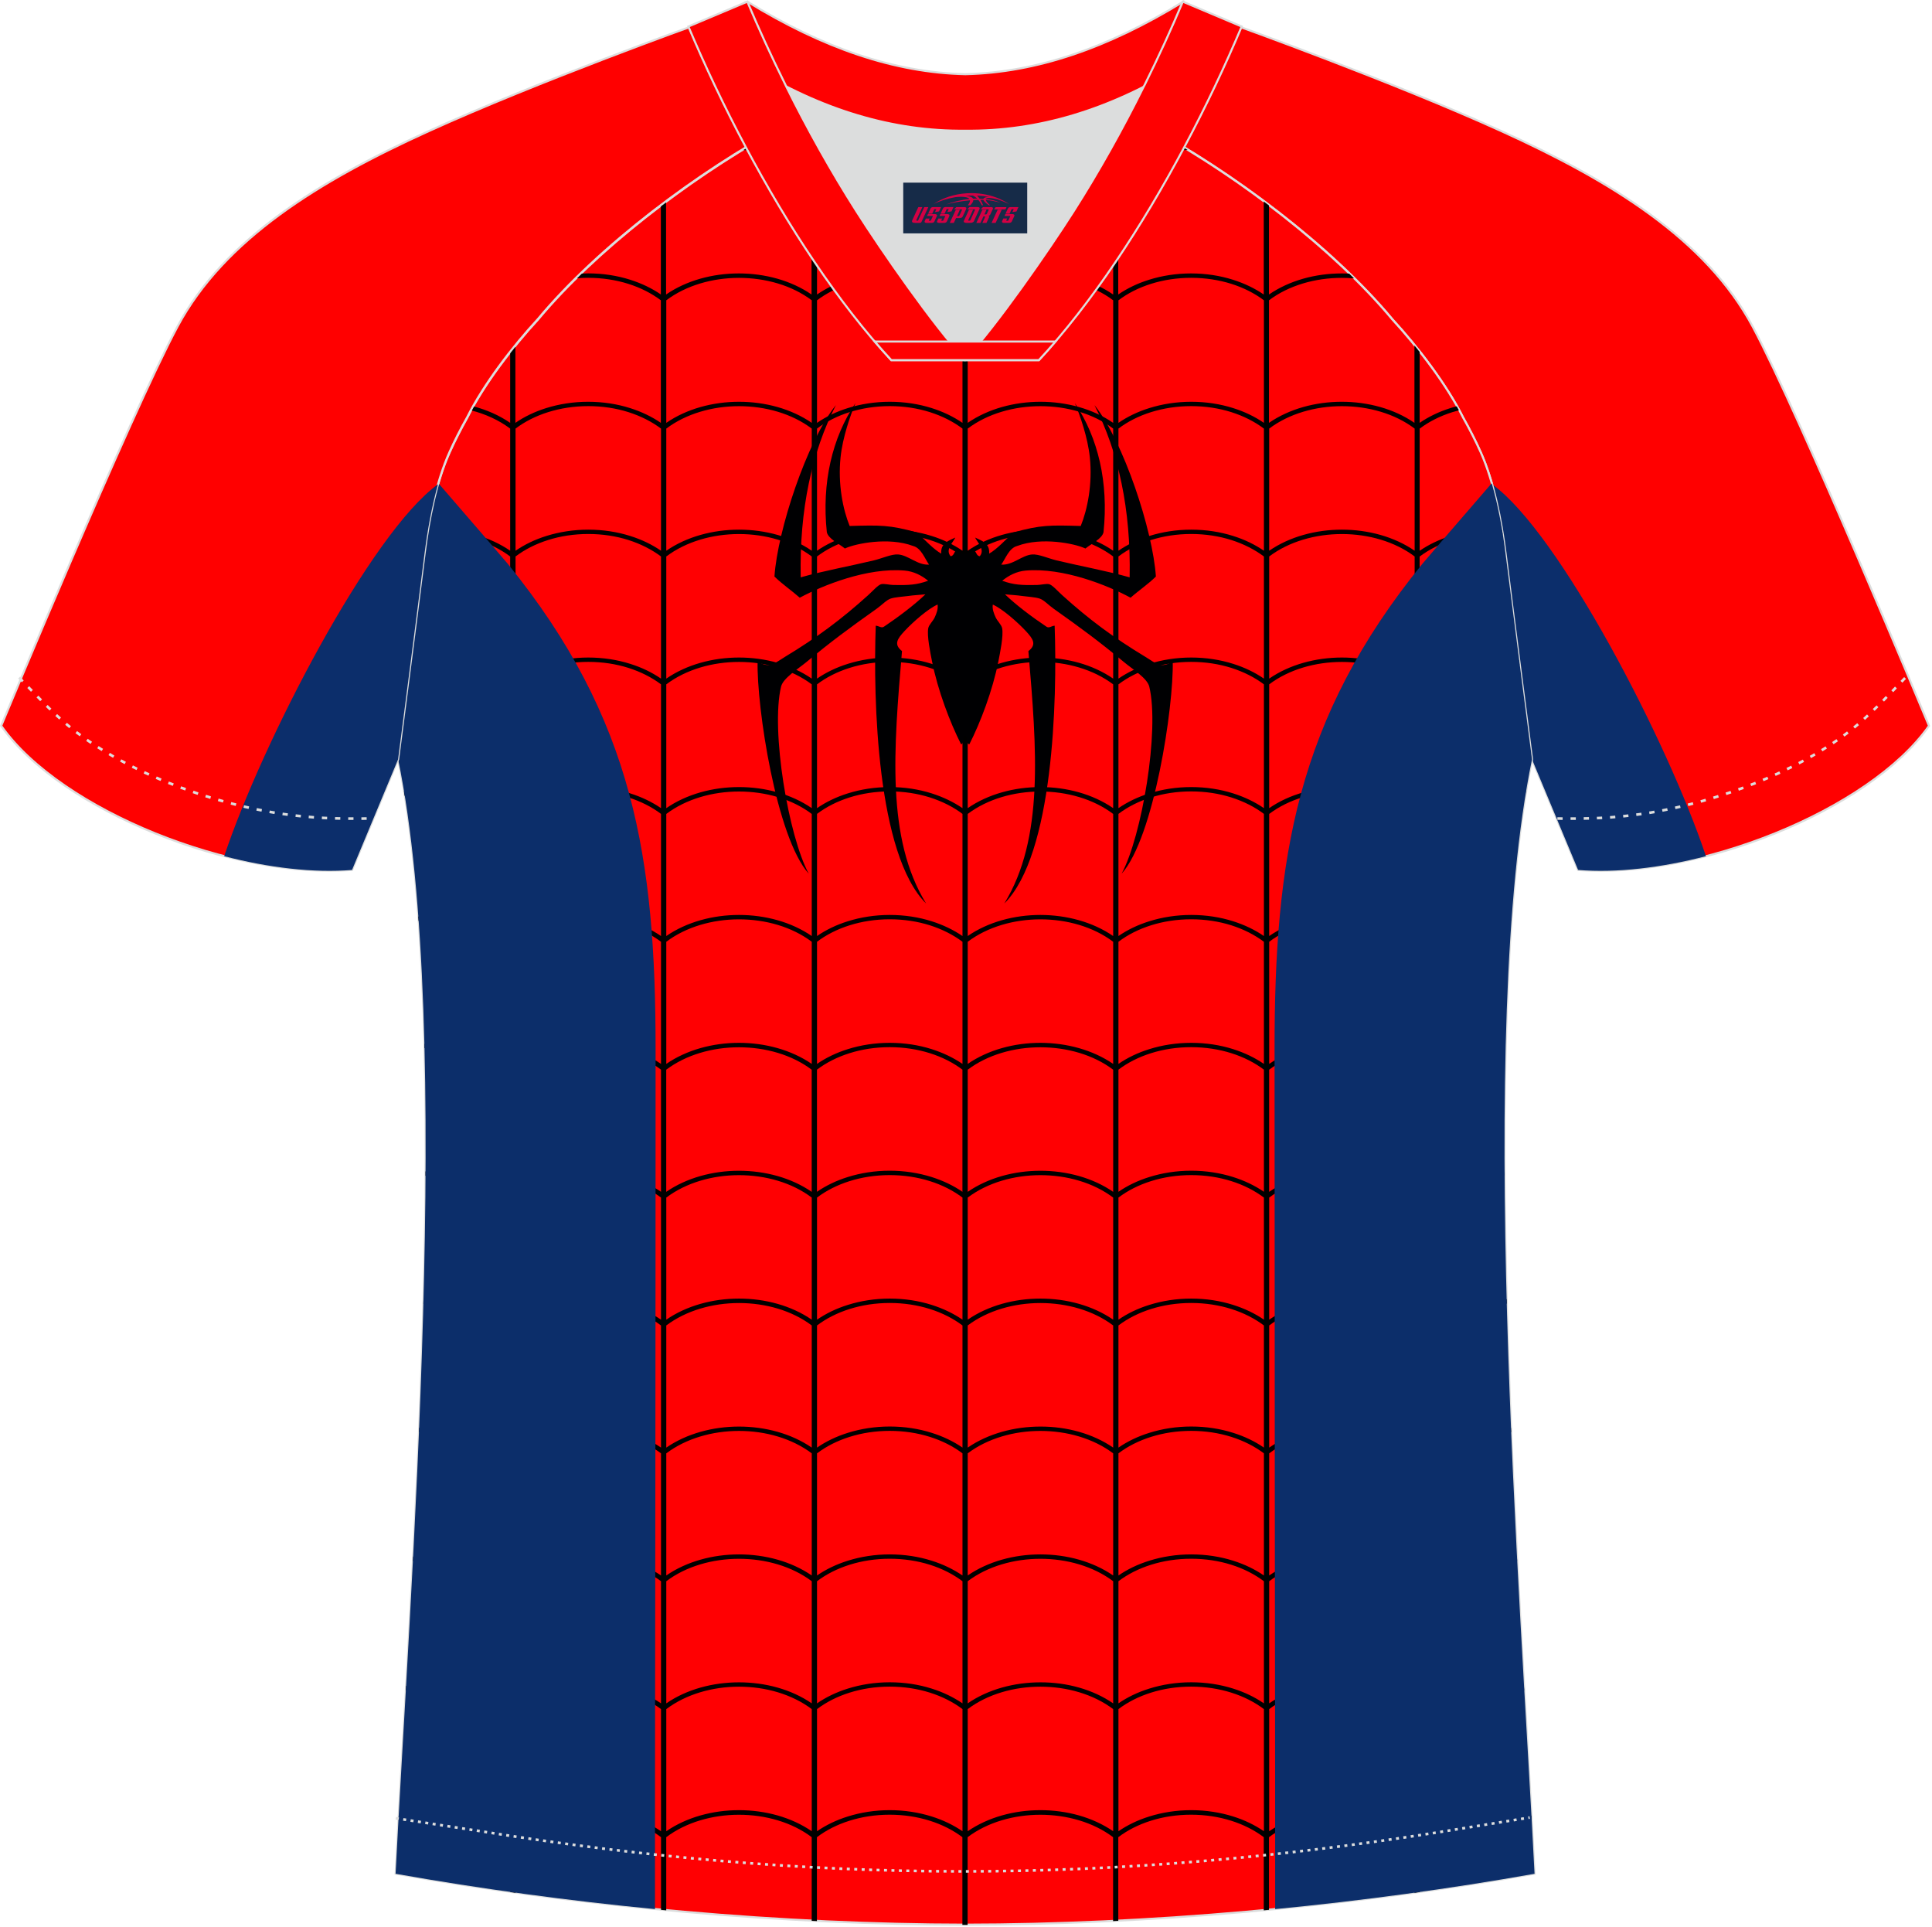
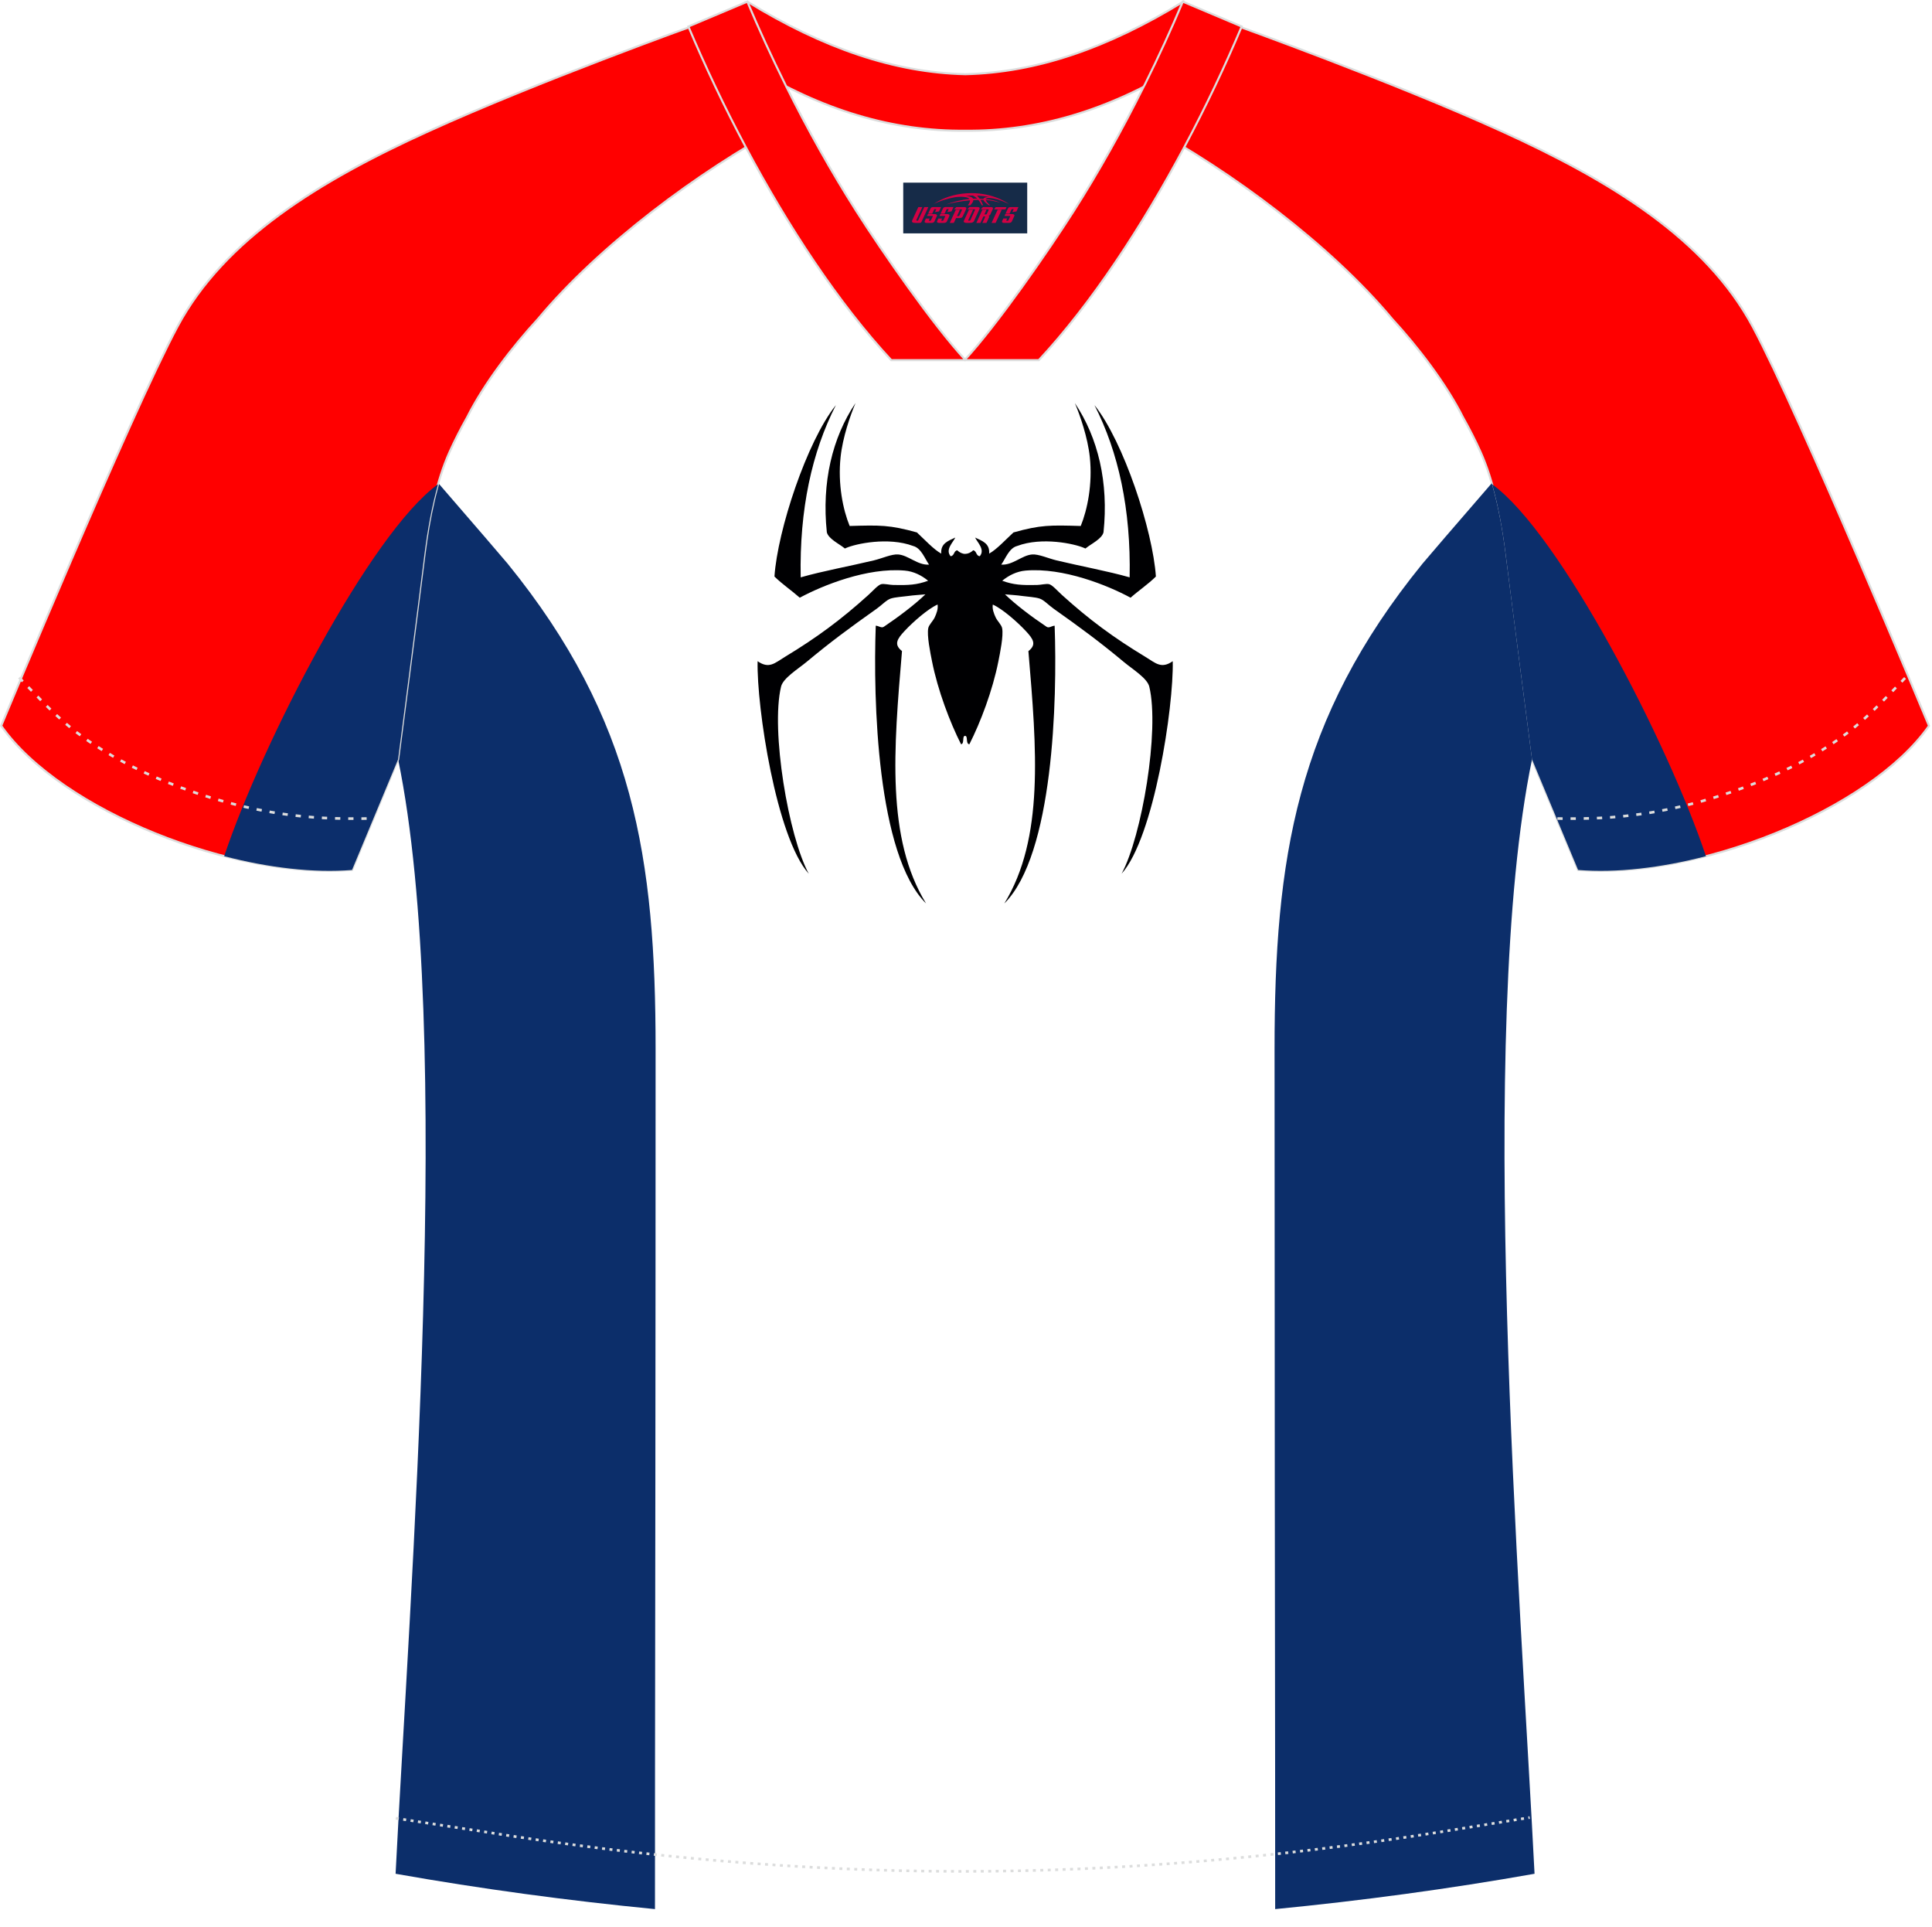
<svg xmlns="http://www.w3.org/2000/svg" version="1.1" id="图层_1" x="0px" y="0px" width="374px" height="373px" viewBox="0 0 374 373" enable-background="new 0 0 374 373" xml:space="preserve">
  <g id="XMLID_20_">
    <path fill="#FF0000" stroke="#DCDDDD" stroke-width="0.4" stroke-miterlimit="22.926" d="M221.92,24.33   c7.08-5.95,12.46-12.55,16.99-19.54c0,0,30.63,10.99,51.78,20.61c21.15,9.61,39.54,20.88,48.62,37.85   c9.08,16.97,34.11,77.23,34.11,77.23c-11.56,16.47-45.25,29.73-67.93,27.89l-8.92-21.4c0,0-3.8-29.24-5.12-39.81   c-0.85-6.78-2.31-14.06-4.84-19.68c-1.01-2.25-2.15-4.48-3.4-6.7c-3.26-6.52-8.77-13.67-13.69-19.02   C257.64,47.5,238.28,33.07,221.92,24.33z" />
    <path fill="#0C2E6B" d="M288.84,93.72c13.06,9.41,34.06,49.98,41.4,71.99c-8.66,2.24-17.3,3.27-24.75,2.66l-8.92-21.4   c0,0-3.8-29.24-5.12-39.81C290.89,102.69,290.07,98,288.84,93.72L288.84,93.72z" />
-     <path fill="#FF0002" stroke="#DCDDDD" stroke-width="0.4" stroke-miterlimit="22.926" d="M291.47,107.27   c1.27,10.18,4.85,37.71,5.11,39.69c-10.86,52.55-2.19,162.18,0.49,215.68c-36.81,6.53-75.42,9.83-110.24,9.86   c-34.82-0.03-73.43-3.33-110.24-9.86c2.68-53.5,11.35-163.13,0.49-215.68c0.26-1.98,3.83-29.51,5.11-39.69   c0.85-6.78,2.31-14.06,4.84-19.68c1.01-2.25,2.15-4.48,3.4-6.7c3.26-6.52,8.77-13.67,13.7-19.02   c11.2-13.44,29.03-27.03,44.74-35.86c0.96-0.54-1.02-15.4-0.07-15.91c3.94,3.32,25.19,3.25,30.33,6.12l-2.65,0.68   c6.1,2.82,12.98,4.24,19.71,4.25c6.74-0.02-2.73-1.43,3.36-4.26l5.7-2.51c5.14-2.86,16.2-2.27,20.14-5.58   c0.73,0.39-1.96,16.42-1.22,16.84c15.87,8.82,34.04,22.6,45.4,36.23c4.92,5.36,10.44,12.5,13.7,19.02c1.25,2.22,2.39,4.46,3.4,6.7   C289.16,93.22,290.62,100.5,291.47,107.27z" />
-     <path d="M291.27,227.53c-0.76-0.07-1.54-0.1-2.32-0.1c-2.76,0-5.39,0.41-7.76,1.16c-2.39,0.75-4.54,1.84-6.33,3.19v23.63   c1.73-1.19,3.75-2.17,5.97-2.86c2.49-0.78,5.23-1.22,8.11-1.22c0.92,0,1.83,0.04,2.72,0.13l0.02,0.86   c-0.89-0.09-1.81-0.14-2.74-0.14c-2.76,0-5.39,0.41-7.76,1.16c-2.39,0.75-4.54,1.84-6.33,3.19v23.64c1.73-1.19,3.75-2.17,5.97-2.86   c2.49-0.78,5.23-1.22,8.11-1.22c1.21,0,2.4,0.08,3.56,0.23l0.04,0.86c-1.17-0.15-2.37-0.24-3.6-0.24c-2.76,0-5.39,0.41-7.76,1.16   c-2.39,0.75-4.54,1.84-6.33,3.19v23.64c1.73-1.19,3.75-2.17,5.97-2.86c2.49-0.78,5.23-1.22,8.11-1.22c1.62,0,3.2,0.14,4.72,0.4   l0.05,0.87c-1.52-0.27-3.12-0.42-4.76-0.42c-2.76,0-5.39,0.41-7.76,1.16c-2.39,0.75-4.54,1.84-6.33,3.19v23.64   c1.73-1.19,3.75-2.17,5.97-2.86c2.49-0.78,5.23-1.22,8.11-1.22c2.11,0,4.16,0.24,6.08,0.67l0.05,0.89   c-1.93-0.46-3.99-0.71-6.13-0.71c-2.76,0-5.39,0.41-7.76,1.16c-2.39,0.75-4.54,1.84-6.33,3.19v23.64c1.73-1.19,3.75-2.17,5.97-2.86   c2.49-0.78,5.23-1.22,8.11-1.22c2.65,0,5.19,0.37,7.52,1.04l0.05,0.91c-2.33-0.71-4.88-1.1-7.57-1.1c-2.76,0-5.39,0.41-7.76,1.16   c-2.39,0.75-4.54,1.84-6.33,3.19v10.63l-1.01,0.14v-10.77c-3.84-2.9-8.96-4.34-14.08-4.34c-5.12,0-10.24,1.45-14.08,4.34v14.06   l-1.01,0.1v-14.16c-1.79-1.35-3.93-2.44-6.32-3.19c-2.38-0.75-5-1.16-7.76-1.16s-5.38,0.41-7.76,1.16   c-2.39,0.75-4.54,1.84-6.32,3.19v16.19l-1.01,0.05v-16.24c-3.84-2.9-8.96-4.34-14.08-4.34c-5.12,0-10.24,1.45-14.08,4.34v16.97   h-0.51h-0.5v-16.97c-1.79-1.35-3.93-2.44-6.32-3.19c-2.38-0.75-5-1.16-7.76-1.16c-2.76,0-5.38,0.41-7.76,1.16   c-2.39,0.75-4.54,1.84-6.32,3.19v16.24l-1.01-0.05v-16.19c-3.84-2.9-8.96-4.34-14.08-4.34c-5.12,0-10.24,1.45-14.08,4.34v14.16   l-1.01-0.1v-14.06c-1.79-1.35-3.93-2.44-6.32-3.19c-2.38-0.75-5-1.16-7.76-1.16s-5.39,0.41-7.76,1.16   c-2.39,0.75-4.54,1.84-6.32,3.19v10.77l-1.01-0.14v-10.63c-3.84-2.89-8.96-4.34-14.08-4.34c-2.58,0-5.15,0.37-7.57,1.1l0.05-0.91   c2.41-0.69,4.96-1.04,7.51-1.04c5.07,0,10.14,1.36,14.08,4.08v-23.64c-3.84-2.89-8.96-4.34-14.08-4.34c-2.07,0-4.15,0.24-6.13,0.71   l0.05-0.89c1.98-0.45,4.03-0.67,6.08-0.67c5.07,0,10.14,1.36,14.08,4.08v-23.64c-3.84-2.9-8.96-4.35-14.08-4.35   c-1.6,0-3.2,0.14-4.76,0.43l0.04-0.88c1.55-0.27,3.13-0.4,4.72-0.4c5.07,0,10.14,1.36,14.08,4.08v-23.64   c-3.84-2.89-8.96-4.34-14.08-4.34c-1.2,0-2.41,0.08-3.59,0.24l0.03-0.86c1.18-0.15,2.37-0.23,3.56-0.23   c5.07,0,10.14,1.36,14.08,4.07v-23.64c-3.84-2.9-8.96-4.34-14.08-4.34c-0.92,0-1.83,0.05-2.74,0.14l0.02-0.86   c0.9-0.09,1.81-0.13,2.71-0.13c5.07,0,10.14,1.36,14.08,4.08v-23.63c-3.84-2.9-8.96-4.34-14.08-4.34c-0.77,0-1.55,0.03-2.32,0.1   l0-0.85c0.77-0.06,1.54-0.09,2.32-0.09c5.07,0,10.14,1.36,14.08,4.08v-23.63c-3.84-2.9-8.96-4.34-14.08-4.34   c-0.84,0-1.69,0.04-2.52,0.12l-0.02-0.85c0.84-0.08,1.69-0.12,2.54-0.12c5.07,0,10.14,1.36,14.08,4.08v-23.64   c-3.84-2.9-8.96-4.34-14.08-4.34c-1.23,0-2.45,0.08-3.66,0.25c-0.02-0.29-0.04-0.57-0.06-0.85c1.23-0.16,2.48-0.25,3.72-0.25   c5.07,0,10.14,1.36,14.08,4.08v-23.63c-3.84-2.9-8.96-4.34-14.08-4.34c-2.15,0-4.3,0.26-6.36,0.77l-0.14-0.85   c2.11-0.51,4.3-0.77,6.5-0.77c5.07,0,10.14,1.36,14.08,4.08v-23.96c-3.84-2.89-8.96-4.34-14.08-4.34c-1.77,0-3.54,0.17-5.26,0.52   l0.11-0.89c1.69-0.32,3.41-0.47,5.14-0.47c5.07,0,10.14,1.36,14.08,4.08V107.7c-3.84-2.89-8.96-4.34-14.08-4.34   c-0.66,0-1.32,0.02-1.98,0.07c0.05-0.29,0.09-0.57,0.14-0.86c0.61-0.04,1.23-0.06,1.84-0.06c5.07,0,10.14,1.36,14.08,4.08V82.95   c-2.19-1.65-4.81-2.83-7.6-3.54c0.14-0.26,0.28-0.52,0.43-0.78c2.6,0.68,5.04,1.74,7.17,3.21V68.12c0.33-0.43,0.67-0.85,1.01-1.26   v14.98c1.73-1.19,3.75-2.17,5.97-2.86c2.49-0.78,5.24-1.22,8.11-1.22c2.88,0,5.62,0.43,8.11,1.22c2.22,0.7,4.24,1.67,5.97,2.86   V58.12c-1.79-1.35-3.93-2.44-6.32-3.19c-2.37-0.75-5-1.16-7.76-1.16c-0.8,0-1.6,0.03-2.37,0.1c0.31-0.31,0.62-0.61,0.94-0.92   c0.47-0.02,0.95-0.04,1.43-0.04c2.88,0,5.62,0.43,8.11,1.22c2.22,0.7,4.24,1.67,5.97,2.86V39.76c0.34-0.25,0.67-0.51,1.01-0.76v18   c3.95-2.72,9.02-4.08,14.08-4.08c5.07,0,10.13,1.36,14.08,4.08V33.37c-3.68-2.77-8.54-4.22-13.45-4.33   c0.44-0.27,0.87-0.53,1.31-0.79c4.4,0.3,8.7,1.64,12.14,4.01V12.51c0.33,0.05,0.67,0.1,1.01,0.15v19.6   c1.73-1.19,3.75-2.17,5.97-2.86c2.49-0.78,5.23-1.22,8.11-1.22c2.88,0,5.62,0.43,8.11,1.22c2.22,0.7,4.24,1.67,5.97,2.86V20.13   c0.34,0.07,0.67,0.14,1.01,0.2v11.92c3.95-2.72,9.02-4.08,14.08-4.08c5.07,0,10.13,1.36,14.08,4.08V11.8l1.01-0.16v20.61   c1.73-1.19,3.75-2.17,5.98-2.86c1.92-0.6,4-1,6.17-1.15c0.43,0.26,0.87,0.52,1.31,0.79c-2.53,0.06-4.93,0.46-7.12,1.15   c-2.39,0.75-4.54,1.84-6.32,3.19V57c1.73-1.19,3.75-2.17,5.98-2.86c2.49-0.78,5.23-1.22,8.11-1.22s5.62,0.43,8.11,1.22   c2.22,0.7,4.24,1.67,5.97,2.86V39c0.34,0.25,0.68,0.51,1.01,0.76V57c3.95-2.72,9.02-4.08,14.08-4.08c0.48,0,0.97,0.01,1.45,0.04   c0.32,0.31,0.63,0.61,0.94,0.92c-0.79-0.07-1.59-0.1-2.39-0.1c-5.12,0-10.24,1.45-14.08,4.34v23.72c3.95-2.72,9.02-4.08,14.08-4.08   c5.07,0,10.14,1.36,14.08,4.08V66.86c0.34,0.42,0.67,0.84,1.01,1.26v13.72c1.73-1.19,3.75-2.17,5.97-2.86   c0.39-0.12,0.79-0.24,1.2-0.34c0.15,0.26,0.29,0.52,0.43,0.77c-0.43,0.11-0.86,0.23-1.27,0.36c-2.39,0.75-4.54,1.84-6.33,3.19   v23.64c1.73-1.19,3.75-2.17,5.97-2.86c2.49-0.78,5.23-1.22,8.11-1.22c0.62,0,1.23,0.02,1.84,0.06l0.14,0.86   c-0.65-0.05-1.31-0.07-1.98-0.07c-2.76,0-5.39,0.41-7.76,1.16c-2.39,0.75-4.54,1.84-6.33,3.19v23.64c1.73-1.19,3.75-2.17,5.97-2.86   c2.49-0.78,5.23-1.22,8.11-1.22c1.77,0,3.5,0.17,5.14,0.47l0.11,0.89c-1.67-0.34-3.43-0.52-5.26-0.52c-2.76,0-5.39,0.41-7.76,1.16   c-2.39,0.75-4.54,1.84-6.33,3.19v23.96c1.73-1.19,3.75-2.17,5.97-2.86c2.49-0.78,5.23-1.22,8.11-1.22c2.27,0,4.45,0.27,6.5,0.77   l-0.14,0.85c-1.99-0.5-4.13-0.77-6.36-0.77c-2.76,0-5.38,0.41-7.76,1.16c-2.39,0.75-4.54,1.84-6.33,3.19v23.64   c1.73-1.19,3.75-2.17,5.97-2.86c2.49-0.78,5.23-1.22,8.11-1.22c1.27,0,2.52,0.08,3.72,0.25l-0.07,0.85   c-1.18-0.16-2.41-0.25-3.66-0.25c-2.76,0-5.39,0.41-7.76,1.16c-2.39,0.75-4.54,1.84-6.33,3.19v23.64c1.73-1.19,3.75-2.17,5.97-2.86   c2.49-0.78,5.23-1.22,8.11-1.22c0.86,0,1.71,0.04,2.54,0.12l-0.02,0.85c-0.83-0.08-1.67-0.12-2.52-0.12   c-2.76,0-5.39,0.41-7.76,1.16c-2.39,0.75-4.54,1.84-6.33,3.19v23.64c1.73-1.19,3.75-2.17,5.97-2.86c2.49-0.78,5.23-1.22,8.11-1.22   c0.78,0,1.56,0.03,2.32,0.1L291.27,227.53L291.27,227.53z M273.85,231.78c-3.84-2.9-8.96-4.34-14.08-4.34   c-5.12,0-10.24,1.45-14.08,4.34v23.63c3.95-2.72,9.02-4.08,14.08-4.08c5.07,0,10.14,1.36,14.08,4.08V231.78L273.85,231.78z    M259.76,226.59c5.07,0,10.14,1.36,14.08,4.08v-23.64c-3.84-2.9-8.96-4.34-14.08-4.34c-5.12,0-10.24,1.45-14.08,4.34v23.64   C249.63,227.95,254.7,226.59,259.76,226.59L259.76,226.59z M244.67,231.78c-1.79-1.35-3.93-2.44-6.32-3.19   c-2.38-0.75-5-1.16-7.76-1.16c-2.76,0-5.38,0.41-7.76,1.16c-2.39,0.75-4.54,1.84-6.32,3.19v23.63c1.73-1.19,3.75-2.17,5.98-2.86   c2.49-0.78,5.23-1.22,8.11-1.22s5.62,0.43,8.11,1.22c2.22,0.7,4.24,1.67,5.97,2.86L244.67,231.78L244.67,231.78z M238.7,227.8   c2.22,0.7,4.24,1.67,5.97,2.86v-23.64c-1.79-1.35-3.93-2.44-6.32-3.19c-2.38-0.75-5-1.16-7.76-1.16s-5.38,0.41-7.76,1.16   c-2.39,0.75-4.54,1.84-6.32,3.19v23.64c1.73-1.19,3.75-2.17,5.98-2.86c2.49-0.78,5.23-1.22,8.11-1.22S236.21,227.02,238.7,227.8   L238.7,227.8z M215.49,231.78c-3.84-2.9-8.96-4.34-14.08-4.34c-5.12,0-10.24,1.45-14.08,4.34v23.63c3.95-2.72,9.02-4.08,14.08-4.08   c5.07,0,10.13,1.36,14.08,4.08V231.78L215.49,231.78z M201.41,226.59c5.07,0,10.13,1.36,14.08,4.08v-23.64   c-3.84-2.9-8.96-4.34-14.08-4.34c-5.12,0-10.24,1.45-14.08,4.34v23.64C191.28,227.95,196.34,226.59,201.41,226.59L201.41,226.59z    M186.32,231.78c-1.79-1.35-3.93-2.44-6.32-3.19c-2.38-0.75-5-1.16-7.76-1.16c-2.76,0-5.38,0.41-7.76,1.16   c-2.39,0.75-4.54,1.84-6.32,3.19v23.63c1.73-1.19,3.75-2.17,5.97-2.86c2.49-0.78,5.23-1.22,8.11-1.22c2.88,0,5.62,0.43,8.11,1.22   c2.22,0.7,4.24,1.67,5.97,2.86V231.78L186.32,231.78z M180.34,227.8c2.22,0.7,4.24,1.67,5.97,2.86v-23.64   c-1.79-1.35-3.93-2.44-6.32-3.19c-2.38-0.75-5-1.16-7.76-1.16c-2.76,0-5.38,0.41-7.76,1.16c-2.39,0.75-4.54,1.84-6.32,3.19v23.64   c1.73-1.19,3.75-2.17,5.97-2.86c2.49-0.78,5.23-1.22,8.11-1.22C175.11,226.58,177.85,227.02,180.34,227.8L180.34,227.8z    M157.14,231.78c-3.84-2.9-8.96-4.34-14.08-4.34c-5.12,0-10.24,1.45-14.08,4.34v23.63c3.95-2.72,9.02-4.08,14.08-4.08   s10.13,1.36,14.08,4.08V231.78L157.14,231.78z M143.05,226.59c5.07,0,10.13,1.36,14.08,4.08v-23.64c-3.84-2.9-8.96-4.34-14.08-4.34   c-5.12,0-10.24,1.45-14.08,4.34v23.64C132.92,227.95,137.99,226.59,143.05,226.59L143.05,226.59z M127.96,231.78   c-1.79-1.35-3.93-2.44-6.32-3.19c-2.37-0.75-5-1.16-7.76-1.16s-5.39,0.41-7.76,1.16c-2.39,0.75-4.54,1.84-6.32,3.19v23.63   c1.73-1.19,3.75-2.17,5.97-2.86c2.49-0.78,5.24-1.22,8.11-1.22c2.88,0,5.62,0.43,8.11,1.22c2.22,0.7,4.24,1.67,5.97,2.86   L127.96,231.78L127.96,231.78z M121.99,227.8c2.22,0.7,4.24,1.67,5.97,2.86v-23.64c-1.79-1.35-3.93-2.44-6.32-3.19   c-2.38-0.75-5-1.16-7.76-1.16s-5.39,0.41-7.76,1.16c-2.39,0.75-4.54,1.84-6.32,3.19v23.64c1.73-1.19,3.75-2.17,5.97-2.86   c2.49-0.78,5.24-1.22,8.11-1.22C116.75,226.58,119.5,227.02,121.99,227.8L121.99,227.8z M273.85,354.42v-23.64   c-3.84-2.89-8.96-4.34-14.08-4.34c-5.12,0-10.24,1.45-14.08,4.34v23.64c3.95-2.72,9.02-4.08,14.08-4.08   C264.83,350.34,269.9,351.7,273.85,354.42L273.85,354.42z M273.85,329.67v-23.64c-3.84-2.89-8.96-4.34-14.08-4.34   c-5.12,0-10.24,1.45-14.08,4.34v23.64c3.95-2.72,9.02-4.07,14.08-4.07C264.83,325.59,269.9,326.95,273.85,329.67L273.85,329.67z    M273.85,304.92v-23.64c-3.84-2.89-8.96-4.34-14.08-4.34c-5.12,0-10.24,1.45-14.08,4.34v23.64c3.95-2.72,9.02-4.08,14.08-4.08   C264.83,300.84,269.9,302.2,273.85,304.92L273.85,304.92z M273.85,280.17v-23.64c-3.84-2.9-8.96-4.34-14.08-4.34   c-5.12,0-10.24,1.45-14.08,4.34v23.64c3.95-2.71,9.02-4.07,14.08-4.07C264.83,276.09,269.9,277.45,273.85,280.17L273.85,280.17z    M273.85,205.91v-23.64c-3.84-2.9-8.96-4.34-14.08-4.34c-5.12,0-10.24,1.45-14.08,4.34v23.64c3.95-2.72,9.02-4.08,14.08-4.08   C264.83,201.84,269.9,203.2,273.85,205.91L273.85,205.91z M273.85,181.16v-23.63c-3.84-2.9-8.96-4.34-14.08-4.34   c-5.12,0-10.24,1.45-14.08,4.34v23.63c3.95-2.72,9.02-4.08,14.08-4.08C264.83,177.09,269.9,178.44,273.85,181.16L273.85,181.16z    M273.85,156.41v-23.96c-3.84-2.89-8.96-4.34-14.08-4.34c-5.12,0-10.24,1.45-14.08,4.34v23.96c3.95-2.72,9.02-4.08,14.08-4.08   C264.83,152.33,269.9,153.69,273.85,156.41L273.85,156.41z M273.85,131.34V107.7c-3.84-2.89-8.96-4.34-14.08-4.34   c-5.12,0-10.24,1.45-14.08,4.34v23.64c3.95-2.72,9.02-4.08,14.08-4.08C264.83,127.26,269.9,128.62,273.85,131.34L273.85,131.34z    M273.85,106.59V82.95c-3.84-2.9-8.96-4.34-14.08-4.34c-5.12,0-10.24,1.45-14.08,4.34v23.64c3.95-2.72,9.02-4.08,14.08-4.08   C264.83,102.51,269.9,103.87,273.85,106.59L273.85,106.59z M244.67,354.42v-23.64c-1.79-1.35-3.93-2.44-6.32-3.19   c-2.38-0.75-5-1.16-7.76-1.16s-5.38,0.41-7.76,1.16c-2.39,0.75-4.54,1.84-6.32,3.19v23.64c1.73-1.19,3.75-2.17,5.98-2.86   c2.49-0.78,5.23-1.22,8.11-1.22s5.62,0.44,8.11,1.22C240.92,352.25,242.94,353.23,244.67,354.42L244.67,354.42z M244.67,329.67   v-23.64c-1.79-1.34-3.93-2.44-6.32-3.19c-2.38-0.75-5-1.16-7.76-1.16c-2.76,0-5.38,0.41-7.76,1.16c-2.39,0.75-4.54,1.84-6.32,3.19   v23.64c1.73-1.19,3.75-2.17,5.98-2.86c2.49-0.78,5.23-1.22,8.11-1.22s5.62,0.43,8.11,1.22   C240.92,327.5,242.94,328.48,244.67,329.67L244.67,329.67z M244.67,304.92v-23.64c-1.79-1.35-3.93-2.44-6.32-3.19   c-2.38-0.75-5-1.16-7.76-1.16c-2.76,0-5.38,0.41-7.76,1.16c-2.39,0.75-4.54,1.84-6.32,3.19v23.64c1.73-1.19,3.75-2.17,5.98-2.86   c2.49-0.78,5.23-1.22,8.11-1.22s5.62,0.43,8.11,1.22C240.92,302.75,242.94,303.73,244.67,304.92L244.67,304.92z M244.67,280.17   v-23.64c-1.79-1.35-3.93-2.44-6.32-3.19c-2.38-0.75-5-1.16-7.76-1.16c-2.76,0-5.38,0.41-7.76,1.16c-2.39,0.75-4.54,1.84-6.32,3.19   v23.64c1.73-1.19,3.75-2.17,5.98-2.86c2.49-0.78,5.23-1.22,8.11-1.22s5.62,0.43,8.11,1.22C240.92,278,242.94,278.97,244.67,280.17   L244.67,280.17z M244.67,205.91v-23.64c-1.79-1.34-3.93-2.43-6.32-3.19c-2.38-0.75-5-1.16-7.76-1.16s-5.38,0.41-7.76,1.16   c-2.39,0.75-4.54,1.84-6.32,3.19v23.64c1.73-1.19,3.75-2.17,5.98-2.86c2.49-0.78,5.23-1.22,8.11-1.22s5.62,0.43,8.11,1.22   C240.92,203.75,242.94,204.72,244.67,205.91L244.67,205.91z M244.67,181.16v-23.64c-1.79-1.35-3.93-2.43-6.32-3.19   c-2.38-0.75-5-1.16-7.76-1.16c-2.76,0-5.38,0.41-7.76,1.16c-2.39,0.75-4.54,1.84-6.32,3.19v23.64c1.73-1.19,3.75-2.17,5.98-2.86   c2.49-0.78,5.23-1.22,8.11-1.22s5.62,0.43,8.11,1.22C240.92,179,242.94,179.97,244.67,181.16L244.67,181.16z M244.67,156.41v-23.96   c-1.79-1.35-3.93-2.43-6.32-3.19c-2.38-0.75-5-1.16-7.76-1.16c-2.76,0-5.38,0.41-7.76,1.16c-2.39,0.75-4.54,1.84-6.32,3.19v23.96   c1.74-1.19,3.75-2.17,5.98-2.86c2.49-0.78,5.23-1.22,8.11-1.22c2.88,0,5.62,0.43,8.11,1.22   C240.92,154.25,242.94,155.22,244.67,156.41L244.67,156.41z M244.67,131.34V107.7c-1.79-1.34-3.93-2.43-6.32-3.19   c-2.38-0.75-5-1.16-7.76-1.16c-2.76,0-5.38,0.41-7.76,1.16c-2.39,0.75-4.54,1.84-6.32,3.19v23.64c1.74-1.19,3.75-2.17,5.98-2.86   c2.49-0.78,5.23-1.22,8.11-1.22c2.88,0,5.62,0.43,8.11,1.22C240.92,129.17,242.94,130.15,244.67,131.34L244.67,131.34z    M244.67,106.59V82.95c-1.79-1.35-3.93-2.43-6.32-3.19c-2.38-0.75-5-1.16-7.76-1.16c-2.76,0-5.38,0.42-7.76,1.16   c-2.39,0.75-4.54,1.84-6.32,3.19v23.64c1.73-1.19,3.75-2.17,5.98-2.86c2.49-0.78,5.23-1.22,8.11-1.22s5.62,0.43,8.11,1.22   C240.92,104.42,242.94,105.4,244.67,106.59L244.67,106.59z M244.67,81.84V58.12c-1.79-1.35-3.93-2.44-6.32-3.19   c-2.38-0.75-5-1.16-7.76-1.16c-2.76,0-5.38,0.41-7.76,1.16c-2.39,0.75-4.54,1.84-6.32,3.19v23.72c1.73-1.19,3.75-2.17,5.98-2.86   c2.49-0.78,5.23-1.22,8.11-1.22s5.62,0.43,8.11,1.22C240.92,79.67,242.94,80.65,244.67,81.84L244.67,81.84z M215.49,354.42v-23.64   c-3.84-2.89-8.96-4.34-14.08-4.34c-5.12,0-10.24,1.45-14.08,4.34v23.64c3.95-2.72,9.02-4.08,14.08-4.08   C206.48,350.34,211.54,351.7,215.49,354.42L215.49,354.42z M215.49,329.67v-23.64c-3.84-2.89-8.96-4.34-14.08-4.34   c-5.12,0-10.24,1.45-14.08,4.34v23.64c3.95-2.72,9.02-4.07,14.08-4.07C206.48,325.59,211.54,326.95,215.49,329.67L215.49,329.67z    M215.49,304.92v-23.64c-3.84-2.89-8.96-4.34-14.08-4.34c-5.12,0-10.24,1.45-14.08,4.34v23.64c3.95-2.72,9.02-4.08,14.08-4.08   C206.48,300.84,211.54,302.2,215.49,304.92L215.49,304.92z M215.49,280.17v-23.64c-3.84-2.9-8.96-4.34-14.08-4.34   c-5.12,0-10.24,1.45-14.08,4.34v23.64c3.95-2.71,9.02-4.07,14.08-4.07C206.48,276.09,211.54,277.45,215.49,280.17L215.49,280.17z    M215.49,205.91v-23.64c-3.84-2.9-8.96-4.34-14.08-4.34c-5.12,0-10.24,1.45-14.08,4.34v23.64c3.95-2.72,9.02-4.08,14.08-4.08   C206.48,201.84,211.54,203.2,215.49,205.91L215.49,205.91z M215.49,181.16v-23.63c-3.84-2.9-8.96-4.34-14.08-4.34   c-5.12,0-10.24,1.45-14.08,4.34v23.63c3.95-2.72,9.02-4.08,14.08-4.08C206.48,177.09,211.54,178.44,215.49,181.16L215.49,181.16z    M215.49,156.41v-23.96c-3.84-2.89-8.96-4.34-14.08-4.34c-5.12,0-10.24,1.45-14.08,4.34v23.96c3.95-2.72,9.02-4.08,14.08-4.08   C206.48,152.33,211.54,153.69,215.49,156.41L215.49,156.41z M215.49,131.34V107.7c-3.84-2.89-8.96-4.34-14.08-4.34   c-5.12,0-10.24,1.45-14.08,4.34v23.64c3.95-2.72,9.02-4.08,14.08-4.08C206.48,127.26,211.54,128.62,215.49,131.34L215.49,131.34z    M215.49,106.59V82.95c-3.84-2.9-8.96-4.34-14.08-4.34c-5.12,0-10.24,1.45-14.08,4.34v23.64c3.95-2.72,9.02-4.08,14.08-4.08   C206.48,102.51,211.54,103.87,215.49,106.59L215.49,106.59z M215.49,81.84V58.12c-3.84-2.9-8.96-4.34-14.08-4.34   c-5.12,0-10.24,1.45-14.08,4.34v23.72c3.95-2.72,9.02-4.08,14.08-4.08C206.48,77.76,211.54,79.12,215.49,81.84L215.49,81.84z    M215.49,57V33.37c-3.84-2.89-8.96-4.34-14.08-4.34c-5.12,0-10.24,1.45-14.08,4.34V57c3.95-2.72,9.02-4.08,14.08-4.08   C206.48,52.93,211.54,54.29,215.49,57L215.49,57z M186.32,354.42v-23.64c-1.79-1.35-3.93-2.44-6.32-3.19   c-2.38-0.75-5-1.16-7.76-1.16c-2.76,0-5.38,0.41-7.76,1.16c-2.39,0.75-4.54,1.84-6.32,3.19v23.64c1.73-1.19,3.75-2.17,5.97-2.86   c2.49-0.78,5.23-1.22,8.11-1.22c2.88,0,5.62,0.44,8.11,1.22C182.56,352.25,184.58,353.23,186.32,354.42L186.32,354.42z    M186.32,329.67v-23.64c-1.79-1.34-3.93-2.44-6.32-3.19c-2.38-0.75-5-1.16-7.76-1.16c-2.76,0-5.38,0.41-7.76,1.16   c-2.39,0.75-4.54,1.84-6.32,3.19v23.64c1.73-1.19,3.75-2.17,5.97-2.86c2.49-0.78,5.23-1.22,8.11-1.22c2.88,0,5.62,0.43,8.11,1.22   C182.56,327.5,184.58,328.48,186.32,329.67L186.32,329.67z M186.32,304.92v-23.64c-1.79-1.35-3.93-2.44-6.32-3.19   c-2.38-0.75-5-1.16-7.76-1.16c-2.76,0-5.38,0.41-7.76,1.16c-2.39,0.75-4.54,1.84-6.32,3.19v23.64c1.73-1.19,3.75-2.17,5.97-2.86   c2.49-0.78,5.23-1.22,8.11-1.22c2.88,0,5.62,0.43,8.11,1.22C182.56,302.75,184.58,303.73,186.32,304.92L186.32,304.92z    M186.32,280.17v-23.64c-1.79-1.35-3.93-2.44-6.32-3.19c-2.38-0.75-5-1.16-7.76-1.16c-2.76,0-5.38,0.41-7.76,1.16   c-2.39,0.75-4.54,1.84-6.32,3.19v23.64c1.73-1.19,3.75-2.17,5.97-2.86c2.49-0.78,5.23-1.22,8.11-1.22c2.88,0,5.62,0.43,8.11,1.22   C182.56,278,184.58,278.97,186.32,280.17L186.32,280.17z M186.32,205.91v-23.64c-1.79-1.34-3.93-2.43-6.32-3.19   c-2.38-0.75-5-1.16-7.76-1.16c-2.76,0-5.38,0.41-7.76,1.16c-2.39,0.75-4.54,1.84-6.32,3.19v23.64c1.73-1.19,3.75-2.17,5.97-2.86   c2.49-0.78,5.23-1.22,8.11-1.22c2.88,0,5.62,0.43,8.11,1.22C182.56,203.75,184.58,204.72,186.32,205.91L186.32,205.91z    M186.32,181.16v-23.64c-1.79-1.35-3.93-2.43-6.32-3.19c-2.38-0.75-5-1.16-7.76-1.16c-2.76,0-5.38,0.41-7.76,1.16   c-2.39,0.75-4.54,1.84-6.32,3.19v23.64c1.73-1.19,3.75-2.17,5.97-2.86c2.49-0.78,5.23-1.22,8.11-1.22c2.88,0,5.62,0.43,8.11,1.22   C182.56,179,184.58,179.97,186.32,181.16L186.32,181.16z M186.32,156.41v-23.96c-1.79-1.35-3.93-2.43-6.32-3.19   c-2.38-0.75-5-1.16-7.76-1.16c-2.76,0-5.38,0.41-7.76,1.16c-2.39,0.75-4.54,1.84-6.32,3.19v23.96c1.73-1.19,3.75-2.17,5.97-2.86   c2.49-0.78,5.23-1.22,8.11-1.22c2.88,0,5.62,0.43,8.11,1.22C182.56,154.25,184.58,155.22,186.32,156.41L186.32,156.41z    M186.32,131.34V107.7c-1.79-1.34-3.93-2.43-6.32-3.19c-2.38-0.75-5-1.16-7.76-1.16c-2.76,0-5.38,0.41-7.76,1.16   c-2.39,0.75-4.54,1.84-6.32,3.19v23.64c1.73-1.19,3.75-2.17,5.97-2.86c2.49-0.78,5.23-1.22,8.11-1.22c2.88,0,5.62,0.43,8.11,1.22   C182.56,129.17,184.58,130.15,186.32,131.34L186.32,131.34z M186.32,106.59V82.95c-1.79-1.35-3.93-2.43-6.32-3.19   c-2.38-0.75-5-1.16-7.76-1.16c-2.76,0-5.38,0.42-7.76,1.16c-2.39,0.75-4.54,1.84-6.32,3.19v23.64c1.73-1.19,3.75-2.17,5.97-2.86   c2.49-0.78,5.23-1.22,8.11-1.22c2.88,0,5.62,0.43,8.11,1.22C182.56,104.42,184.58,105.4,186.32,106.59L186.32,106.59z    M186.32,81.84V58.12c-1.79-1.35-3.93-2.44-6.32-3.19c-2.38-0.75-5-1.16-7.76-1.16c-2.76,0-5.38,0.41-7.76,1.16   c-2.39,0.75-4.54,1.84-6.32,3.19v23.72c1.73-1.19,3.75-2.17,5.97-2.86c2.49-0.78,5.23-1.22,8.11-1.22c2.88,0,5.62,0.43,8.11,1.22   C182.56,79.67,184.58,80.65,186.32,81.84L186.32,81.84z M186.32,57V33.37c-1.79-1.35-3.93-2.44-6.32-3.19   c-2.38-0.75-5-1.16-7.76-1.16c-2.76,0-5.38,0.41-7.76,1.16c-2.39,0.75-4.54,1.84-6.32,3.19V57c1.73-1.19,3.75-2.17,5.97-2.86   c2.49-0.78,5.23-1.22,8.11-1.22c2.88,0,5.62,0.43,8.11,1.22C182.56,54.84,184.58,55.81,186.32,57L186.32,57z M157.14,354.42v-23.64   c-3.84-2.89-8.96-4.34-14.08-4.34c-5.12,0-10.24,1.45-14.08,4.34v23.64c3.95-2.72,9.02-4.08,14.08-4.08S153.19,351.7,157.14,354.42   L157.14,354.42z M157.14,329.67v-23.64c-3.84-2.89-8.96-4.34-14.08-4.34c-5.12,0-10.24,1.45-14.08,4.34v23.64   c3.95-2.72,9.02-4.07,14.08-4.07S153.19,326.95,157.14,329.67L157.14,329.67z M157.14,304.92v-23.64   c-3.84-2.89-8.96-4.34-14.08-4.34c-5.12,0-10.24,1.45-14.08,4.34v23.64c3.95-2.72,9.02-4.08,14.08-4.08S153.19,302.2,157.14,304.92   L157.14,304.92z M157.14,280.17v-23.64c-3.84-2.9-8.96-4.34-14.08-4.34c-5.12,0-10.24,1.45-14.08,4.34v23.64   c3.95-2.71,9.02-4.07,14.08-4.07S153.19,277.45,157.14,280.17L157.14,280.17z M157.14,205.91v-23.64   c-3.84-2.9-8.96-4.34-14.08-4.34c-5.12,0-10.24,1.45-14.08,4.34v23.64c3.95-2.72,9.02-4.08,14.08-4.08S153.19,203.2,157.14,205.91   L157.14,205.91z M157.14,181.16v-23.63c-3.84-2.9-8.96-4.34-14.08-4.34c-5.12,0-10.24,1.45-14.08,4.34v23.63   c3.95-2.72,9.02-4.08,14.08-4.08S153.19,178.44,157.14,181.16L157.14,181.16z M157.14,156.41v-23.96   c-3.84-2.89-8.96-4.34-14.08-4.34c-5.12,0-10.24,1.45-14.08,4.34v23.96c3.95-2.72,9.02-4.08,14.08-4.08   S153.19,153.69,157.14,156.41L157.14,156.41z M157.14,131.34V107.7c-3.84-2.89-8.96-4.34-14.08-4.34c-5.12,0-10.24,1.45-14.08,4.34   v23.64c3.95-2.72,9.02-4.08,14.08-4.08S153.19,128.62,157.14,131.34L157.14,131.34z M157.14,106.59V82.95   c-3.84-2.9-8.96-4.34-14.08-4.34c-5.12,0-10.24,1.45-14.08,4.34v23.64c3.95-2.72,9.02-4.08,14.08-4.08S153.19,103.87,157.14,106.59   L157.14,106.59z M157.14,81.84V58.12c-3.84-2.9-8.96-4.34-14.08-4.34c-5.12,0-10.24,1.45-14.08,4.34v23.72   c3.95-2.72,9.02-4.08,14.08-4.08S153.19,79.12,157.14,81.84L157.14,81.84z M127.96,354.42v-23.64c-1.79-1.35-3.93-2.44-6.32-3.19   c-2.38-0.75-5-1.16-7.76-1.16s-5.39,0.41-7.76,1.16c-2.39,0.75-4.54,1.84-6.32,3.19v23.64c1.73-1.19,3.75-2.17,5.97-2.86   c2.49-0.78,5.24-1.22,8.11-1.22c2.88,0,5.62,0.44,8.11,1.22C124.21,352.25,126.23,353.23,127.96,354.42L127.96,354.42z    M127.96,329.67v-23.64c-1.79-1.34-3.93-2.44-6.32-3.19c-2.37-0.75-5-1.16-7.76-1.16s-5.39,0.41-7.76,1.16   c-2.39,0.75-4.54,1.84-6.32,3.19v23.64c1.73-1.19,3.75-2.17,5.97-2.86c2.49-0.78,5.24-1.22,8.11-1.22c2.88,0,5.62,0.43,8.11,1.22   C124.21,327.5,126.23,328.48,127.96,329.67L127.96,329.67z M127.96,304.92v-23.64c-1.79-1.35-3.93-2.44-6.32-3.19   c-2.37-0.75-5-1.16-7.76-1.16s-5.39,0.41-7.76,1.16c-2.39,0.75-4.54,1.84-6.32,3.19v23.64c1.73-1.19,3.75-2.17,5.97-2.86   c2.49-0.78,5.24-1.22,8.11-1.22c2.88,0,5.62,0.43,8.11,1.22C124.21,302.75,126.23,303.73,127.96,304.92L127.96,304.92z    M127.96,280.17v-23.64c-1.79-1.35-3.93-2.44-6.32-3.19c-2.37-0.75-5-1.16-7.76-1.16s-5.39,0.41-7.76,1.16   c-2.39,0.75-4.54,1.84-6.32,3.19v23.64c1.73-1.19,3.75-2.17,5.97-2.86c2.49-0.78,5.24-1.22,8.11-1.22c2.88,0,5.62,0.43,8.11,1.22   C124.21,278,126.23,278.97,127.96,280.17L127.96,280.17z M127.96,205.91v-23.64c-1.79-1.34-3.93-2.43-6.32-3.19   c-2.38-0.75-5-1.16-7.76-1.16s-5.39,0.41-7.76,1.16c-2.39,0.75-4.54,1.84-6.32,3.19v23.64c1.73-1.19,3.75-2.17,5.97-2.86   c2.49-0.78,5.24-1.22,8.11-1.22c2.88,0,5.62,0.43,8.11,1.22C124.21,203.75,126.23,204.72,127.96,205.91L127.96,205.91z    M127.96,181.16v-23.64c-1.79-1.35-3.93-2.43-6.32-3.19c-2.38-0.75-5-1.16-7.76-1.16s-5.39,0.41-7.76,1.16   c-2.39,0.75-4.54,1.84-6.32,3.19v23.64c1.73-1.19,3.75-2.17,5.97-2.86c2.49-0.78,5.24-1.22,8.11-1.22c2.88,0,5.62,0.43,8.11,1.22   C124.21,179,126.23,179.97,127.96,181.16L127.96,181.16z M127.96,156.41v-23.96c-1.79-1.35-3.93-2.43-6.32-3.19   c-2.38-0.75-5-1.16-7.76-1.16s-5.39,0.41-7.76,1.16c-2.39,0.75-4.54,1.84-6.32,3.19v23.96c1.73-1.19,3.75-2.17,5.97-2.86   c2.49-0.78,5.24-1.22,8.11-1.22c2.88,0,5.62,0.43,8.11,1.22C124.21,154.25,126.23,155.22,127.96,156.41L127.96,156.41z    M127.96,131.34V107.7c-1.79-1.34-3.93-2.43-6.32-3.19c-2.37-0.75-5-1.16-7.76-1.16s-5.39,0.41-7.76,1.16   c-2.39,0.75-4.54,1.84-6.32,3.19v23.64c1.73-1.19,3.75-2.17,5.97-2.86c2.49-0.78,5.24-1.22,8.11-1.22c2.88,0,5.62,0.43,8.11,1.22   C124.21,129.17,126.23,130.15,127.96,131.34L127.96,131.34z M127.96,106.59V82.95c-1.79-1.35-3.93-2.43-6.32-3.19   c-2.37-0.75-5-1.16-7.76-1.16s-5.39,0.42-7.76,1.16c-2.39,0.75-4.54,1.84-6.32,3.19v23.64c1.73-1.19,3.75-2.17,5.97-2.86   c2.49-0.78,5.24-1.22,8.11-1.22c2.88,0,5.62,0.43,8.11,1.22C124.21,104.42,126.23,105.4,127.96,106.59z" />
    <path fill="#000002" d="M186.82,142.42c0.62,0,0.06,1.54,0.83,1.63c2.14-4.2,4.5-10.4,5.62-16.06c0.34-1.71,1-4.92,0.73-6.39   c-0.13-0.69-0.91-1.36-1.27-2.13c-0.35-0.77-0.68-1.61-0.54-2.46c1.88,0.84,4.74,3.36,6.35,5.08c1.47,1.57,2.19,2.64,0.54,3.93   c1.61,18.98,3.07,36.23-4.66,48.84c9.51-9.45,10.26-39.38,9.74-53.76c-0.59,0.02-1.12,0.58-1.63,0.16   c-2.8-1.87-5.98-4.28-7.98-6.23c1.02,0.1,2.21,0.15,3.45,0.33c0.99,0.14,2.38,0.2,3.26,0.49c0.84,0.28,1.7,1.25,2.72,1.97   c5.19,3.67,8.92,6.42,13.6,10.32c1.65,1.38,4.5,3.11,4.9,4.75c2.03,8.43-1.44,28.99-5.36,36.21c6.28-7.01,10.1-32.34,9.9-41.13   c-2.22,1.55-3.32,0.36-5.26-0.82c-6.22-3.76-10.91-7.23-16.14-11.96c-0.9-0.81-1.91-1.99-2.54-2.13c-0.55-0.13-1.62,0.15-2.36,0.16   c-2.96,0.06-4.5-0.02-6.71-0.82c1.27-1.04,2.8-1.82,4.54-1.97c7.25-0.62,15.86,2.84,20.31,5.25c1.59-1.41,3.4-2.61,4.9-4.1   c-0.6-8.92-6.26-26.14-11.89-33.17c4.64,9.07,7.07,20.16,6.81,33.33c-4.26-1.21-9.47-2.16-14.15-3.28   c-1.61-0.39-3.46-1.24-4.72-1.15c-1.99,0.15-3.75,2.11-5.99,1.97c0.81-1.11,1.5-3.2,3.08-3.61c4.81-1.81,11.14-0.43,12.99,0.39   l0.23,0.1l0.13-0.1c1-0.81,3.08-1.78,3.37-3.05c1.01-9.61-1.04-18.29-5.55-25c1.02,2.4,2.49,6.64,2.9,10.48   c0.55,5.2-0.48,10.18-1.76,13.31c-5.84-0.17-7.75-0.23-13.02,1.25c-1.47,1.35-3.25,3.29-4.71,4.1c0.16-2-1.38-2.47-2.72-3.11   c0.45,0.95,1.98,2.33,0.91,3.61c-0.76-0.07-0.58-1.01-1.27-1.15c-0.48,0.46-1.02,0.69-1.56,0.7c-0.53,0-1.07-0.25-1.55-0.7   c-0.69,0.14-0.51,1.07-1.27,1.15c-1.08-1.27,0.46-2.65,0.91-3.61c-1.35,0.64-2.88,1.11-2.72,3.11c-1.47-0.81-3.25-2.74-4.71-4.1   c-5.27-1.47-7.18-1.42-13.02-1.25c-1.29-3.13-2.31-8.11-1.76-13.31c0.4-3.84,1.88-8.07,2.89-10.48c-4.51,6.71-6.56,15.39-5.55,25   c0.29,1.26,2.37,2.24,3.37,3.05l0.12,0.1l0.23-0.1c1.85-0.82,8.18-2.19,12.99-0.39c1.58,0.41,2.27,2.49,3.08,3.61   c-2.23,0.14-4-1.82-5.98-1.97c-1.26-0.1-3.1,0.76-4.72,1.15c-4.68,1.12-9.89,2.06-14.15,3.28c-0.26-13.18,2.18-24.26,6.81-33.33   c-5.63,7.03-11.29,24.25-11.89,33.17c1.5,1.48,3.31,2.69,4.9,4.1c4.46-2.4,13.07-5.87,20.31-5.25c1.74,0.15,3.27,0.93,4.54,1.97   c-2.22,0.8-3.75,0.88-6.71,0.82c-0.74-0.01-1.8-0.29-2.36-0.16c-0.63,0.14-1.64,1.32-2.54,2.13c-5.24,4.73-9.92,8.2-16.14,11.96   c-1.94,1.18-3.04,2.37-5.26,0.82c-0.21,8.79,3.61,34.12,9.9,41.13c-3.92-7.23-7.39-27.78-5.36-36.21c0.39-1.64,3.24-3.38,4.9-4.75   c4.69-3.91,8.42-6.65,13.6-10.32c1.02-0.72,1.88-1.69,2.72-1.97c0.88-0.29,2.28-0.35,3.27-0.49c1.24-0.18,2.42-0.22,3.45-0.33   c-2.01,1.95-5.19,4.36-7.98,6.23c-0.51,0.41-1.04-0.15-1.63-0.16c-0.52,14.38,0.23,44.31,9.74,53.76   c-7.73-12.62-6.27-29.86-4.66-48.85c-1.64-1.29-0.93-2.36,0.54-3.93c1.61-1.72,4.47-4.24,6.35-5.08c0.13,0.85-0.19,1.69-0.54,2.46   c-0.35,0.77-1.14,1.44-1.27,2.13c-0.27,1.47,0.39,4.68,0.73,6.39c1.12,5.65,3.49,11.86,5.62,16.06   C186.76,143.96,186.2,142.42,186.82,142.42z" />
    <path fill="#0C2E6A" d="M84.87,93.53c6.89,7.96,12.68,14.68,13.39,15.55c24.52,30.15,28.65,57.18,28.65,93.93   c0,57.2-0.08,118.69-0.11,140.06c0,2.84-0.01,15.71-0.01,26.42c-16.76-1.63-33.67-3.91-50.21-6.84   c2.68-53.5,11.35-163.13,0.49-215.68c0.26-1.98,3.83-29.51,5.11-39.69C82.75,102.7,83.6,97.89,84.87,93.53z" />
    <path fill="#0C2E6A" d="M288.77,93.53c-6.89,7.96-12.68,14.68-13.39,15.55c-24.52,30.15-28.65,57.18-28.65,93.93   c0,57.2,0.08,118.69,0.11,140.06c0,2.84,0.01,15.71,0.01,26.42c16.76-1.63,33.67-3.91,50.21-6.84   c-2.68-53.5-11.35-163.13-0.49-215.68c-0.26-1.98-3.83-29.51-5.11-39.69C290.9,102.7,290.04,97.89,288.77,93.53z" />
    <path fill="#FF0000" stroke="#DCDDDD" stroke-width="0.4" stroke-miterlimit="22.926" d="M151.72,24.33   c-7.08-5.95-12.46-12.55-16.99-19.54c0,0-30.63,10.99-51.78,20.61C61.8,35,43.42,46.27,34.34,63.24   c-9.08,16.97-34.11,77.23-34.11,77.23c11.56,16.47,45.25,29.73,67.93,27.89l8.91-21.4c0,0,3.8-29.24,5.12-39.81   c0.85-6.78,2.31-14.06,4.84-19.68c1.01-2.25,2.15-4.48,3.4-6.7c3.26-6.52,8.77-13.67,13.7-19.02   C116,47.5,135.36,33.07,151.72,24.33z" />
    <path fill="#0C2E6B" d="M84.8,93.72c-13.06,9.41-34.06,49.98-41.4,71.99c8.66,2.24,17.3,3.27,24.75,2.66l8.91-21.4   c0,0,3.8-29.24,5.12-39.81C82.75,102.69,83.58,98,84.8,93.72L84.8,93.72z" />
    <path fill="none" stroke="#DCDDDD" stroke-width="0.51" stroke-miterlimit="22.926" stroke-dasharray="1.02,1.531" d="   M3.7,131.14c2.92,3.02,6.08,6.41,9.27,9.1c10.32,8.74,27.36,15.21,41.61,17.27c5.61,0.82,10.34,0.99,16.71,0.91" />
    <path fill="none" stroke="#DCDDDD" stroke-width="0.51" stroke-miterlimit="22.926" stroke-dasharray="0.576,0.865" d="   M76.63,351.91c1.31,0.21,15.14,2.3,16.45,2.51c30.89,4.95,61.95,7.77,93.3,7.77c30.85,0,61.41-2.73,91.81-7.53   c1.81-0.28,16.13-2.59,17.93-2.89" />
    <path fill="none" stroke="#DCDDDD" stroke-width="0.51" stroke-miterlimit="22.926" stroke-dasharray="1.02,1.531" d="   M368.79,131.22c-2.9,3-6.03,6.35-9.19,9.02c-10.32,8.74-27.36,15.21-41.61,17.27c-5.61,0.82-10.34,0.99-16.71,0.91" />
    <path fill="#FF0001" stroke="#DCDDDD" stroke-width="0.4" stroke-miterlimit="22.926" d="M145.36,12.88   c13.69,8.44,27.53,12.57,41.51,12.42c13.98,0.15,27.82-3.98,41.51-12.42c1.75-6.97,0.69-12.56,0.69-12.56   c-14.63,8.97-28.43,13.72-42.2,14.04c-13.77-0.31-27.57-5.07-42.2-14.04C144.67,0.32,143.6,5.92,145.36,12.88z" />
-     <path fill="#DCDDDD" d="M218.04,18.43c-10.31,4.7-20.7,6.99-31.17,6.88c-10.47,0.11-20.86-2.18-31.17-6.88   c-1.16-0.53-2.32-1.09-3.48-1.68c4.1,8.24,8.69,16.46,13.6,24.17c4.88,7.67,14.79,21.97,21.04,28.72l-0.04,0.06   c6.25-6.75,16.16-21.05,21.04-28.72c4.91-7.71,9.5-15.93,13.6-24.17l0.02-0.04C220.34,17.35,219.19,17.9,218.04,18.43z" />
    <path fill="#FF0001" stroke="#DCDDDD" stroke-width="0.4" stroke-miterlimit="22.926" d="M152.04,16.4   c-2.68-5.4-5.15-10.81-7.37-16.08l-11.41,4.81c3.2,7.6,6.93,15.5,11.06,23.25c8.22,15.44,18,30.33,28.21,41.32h14.28l0.04-0.06   c-6.25-6.75-16.16-21.05-21.04-28.72c-4.91-7.71-9.5-15.93-13.6-24.17C152.16,16.63,152.1,16.51,152.04,16.4z" />
    <path fill="#FF0001" stroke="#DCDDDD" stroke-width="0.4" stroke-miterlimit="22.926" d="M221.6,16.4   c2.68-5.4,5.16-10.81,7.37-16.08l11.4,4.81c-3.2,7.6-6.93,15.5-11.06,23.25c-8.22,15.44-18,30.33-28.21,41.32h-14.29l-0.04-0.06   c6.25-6.75,16.15-21.05,21.04-28.72c4.91-7.71,9.5-15.93,13.6-24.17C221.48,16.63,221.54,16.51,221.6,16.4z" />
-     <path fill="#FF0001" stroke="#DCDDDD" stroke-width="0.4" stroke-miterlimit="22.926" d="M186.82,69.7h14.29   c1.08-1.16,2.15-2.36,3.21-3.6h-14.38h-0.09h-6.05h-14.47c1.07,1.24,2.14,2.44,3.21,3.6H186.82z" />
  </g>
  <g id="tag_logo">
    <rect y="35.35" fill="#162B48" width="24" height="9.818" x="174.85" />
    <g>
      <path fill="#D30044" d="M190.81,38.54l0.005-0.011c0.131-0.311,1.085-0.262,2.351,0.071c0.715,0.24,1.44,0.54,2.193,0.9    c-0.218-0.147-0.447-0.289-0.682-0.42l0.011,0.005l-0.011-0.005c-1.478-0.845-3.218-1.418-5.1-1.62    c-1.282-0.115-1.658-0.082-2.411-0.055c-2.449,0.142-4.68,0.905-6.458,2.095c1.26-0.638,2.722-1.075,4.195-1.336    c1.467-0.18,2.476-0.033,2.771,0.344c-1.691,0.175-3.469,0.633-4.555,1.075c1.156-0.338,2.967-0.665,4.647-0.813    c0.016,0.251-0.115,0.567-0.415,0.96h0.475c0.376-0.382,0.584-0.725,0.595-1.004c0.333-0.022,0.66-0.033,0.971-0.033    C189.64,38.98,189.85,39.33,190.05,39.72h0.262c-0.125-0.344-0.295-0.687-0.518-1.036c0.207,0,0.393,0.005,0.567,0.011    c0.104,0.267,0.496,0.66,1.058,1.025h0.245c-0.442-0.365-0.753-0.753-0.835-1.004c1.047,0.065,1.696,0.224,2.885,0.513    C192.63,38.8,191.89,38.63,190.81,38.54z M188.37,38.45c-0.164-0.295-0.655-0.485-1.402-0.551    c0.464-0.033,0.922-0.055,1.364-0.055c0.311,0.147,0.589,0.344,0.84,0.589C188.91,38.43,188.64,38.44,188.37,38.45z M190.35,38.5c-0.224-0.016-0.458-0.027-0.715-0.044c-0.147-0.202-0.311-0.398-0.502-0.6c0.082,0,0.164,0.005,0.24,0.011    c0.72,0.033,1.429,0.125,2.138,0.273C190.84,38.1,190.46,38.26,190.35,38.5z" />
      <path fill="#D30044" d="M177.77,40.08L176.6,42.63C176.42,43,176.69,43.14,177.17,43.14l0.873,0.005    c0.115,0,0.251-0.049,0.327-0.175l1.342-2.891H178.93L177.71,42.71H177.54c-0.147,0-0.185-0.033-0.147-0.125l1.156-2.504H177.77L177.77,40.08z M179.63,41.43h1.271c0.36,0,0.584,0.125,0.442,0.425L180.87,42.89C180.77,43.11,180.5,43.14,180.27,43.14H179.35c-0.267,0-0.442-0.136-0.349-0.333l0.235-0.513h0.742L179.8,42.67C179.78,42.72,179.82,42.73,179.88,42.73h0.18    c0.082,0,0.125-0.016,0.147-0.071l0.376-0.813c0.011-0.022,0.011-0.044-0.055-0.044H179.46L179.63,41.43L179.63,41.43z M180.45,41.36h-0.78l0.475-1.025c0.098-0.218,0.338-0.256,0.578-0.256H182.17L181.78,40.92L181,41.04l0.262-0.562H180.97c-0.082,0-0.12,0.016-0.147,0.071L180.45,41.36L180.45,41.36z M182.04,41.43L181.87,41.8h1.069c0.06,0,0.06,0.016,0.049,0.044    L182.61,42.66C182.59,42.71,182.55,42.73,182.47,42.73H182.29c-0.055,0-0.104-0.011-0.082-0.06l0.175-0.376H181.64L181.41,42.81C181.31,43,181.49,43.14,181.76,43.14h0.916c0.24,0,0.502-0.033,0.605-0.251l0.475-1.031c0.142-0.3-0.082-0.425-0.442-0.425H182.04L182.04,41.43z M182.85,41.36l0.371-0.818c0.022-0.055,0.06-0.071,0.147-0.071h0.295L183.4,41.03l0.791-0.115l0.387-0.845H183.13c-0.24,0-0.48,0.038-0.578,0.256L182.08,41.36L182.85,41.36L182.85,41.36z M185.25,41.82h0.278c0.087,0,0.153-0.022,0.202-0.115    l0.496-1.075c0.033-0.076-0.011-0.12-0.125-0.12H184.7l0.431-0.431h1.522c0.355,0,0.485,0.153,0.393,0.355l-0.676,1.445    c-0.06,0.125-0.175,0.333-0.644,0.327l-0.649-0.005L184.64,43.14H183.86l1.178-2.558h0.785L185.25,41.82L185.25,41.82z     M187.84,42.63c-0.022,0.049-0.06,0.076-0.142,0.076h-0.191c-0.082,0-0.109-0.027-0.082-0.076l0.944-2.051h-0.785l-0.987,2.138    c-0.125,0.273,0.115,0.415,0.453,0.415h0.72c0.327,0,0.649-0.071,0.769-0.322l1.085-2.384c0.093-0.202-0.06-0.355-0.415-0.355    h-1.533l-0.431,0.431h1.38c0.115,0,0.164,0.033,0.131,0.104L187.84,42.63L187.84,42.63z M190.56,41.5h0.278    c0.087,0,0.158-0.022,0.202-0.115l0.344-0.753c0.033-0.076-0.011-0.12-0.125-0.12h-1.402l0.425-0.431h1.527    c0.355,0,0.485,0.153,0.393,0.355l-0.529,1.124c-0.044,0.093-0.147,0.18-0.393,0.18c0.224,0.011,0.256,0.158,0.175,0.327    l-0.496,1.075h-0.785l0.54-1.167c0.022-0.055-0.005-0.087-0.104-0.087h-0.235L189.79,43.14h-0.785l1.178-2.558h0.785L190.56,41.5L190.56,41.5z M193.13,40.59L191.95,43.14h0.785l1.184-2.558H193.13L193.13,40.59z M194.64,40.52l0.202-0.431h-2.1l-0.295,0.431    H194.64L194.64,40.52z M194.62,41.43h1.271c0.36,0,0.584,0.125,0.442,0.425l-0.475,1.031c-0.104,0.218-0.371,0.251-0.605,0.251    h-0.916c-0.267,0-0.442-0.136-0.349-0.333l0.235-0.513h0.742L194.79,42.67c-0.022,0.049,0.022,0.06,0.082,0.06h0.18    c0.082,0,0.125-0.016,0.147-0.071l0.376-0.813c0.011-0.022,0.011-0.044-0.049-0.044h-1.069L194.62,41.43L194.62,41.43z     M195.43,41.36H194.65l0.475-1.025c0.098-0.218,0.338-0.256,0.578-0.256h1.451l-0.387,0.845l-0.791,0.115l0.262-0.562h-0.295    c-0.082,0-0.12,0.016-0.147,0.071L195.43,41.36z" />
    </g>
  </g>
</svg>